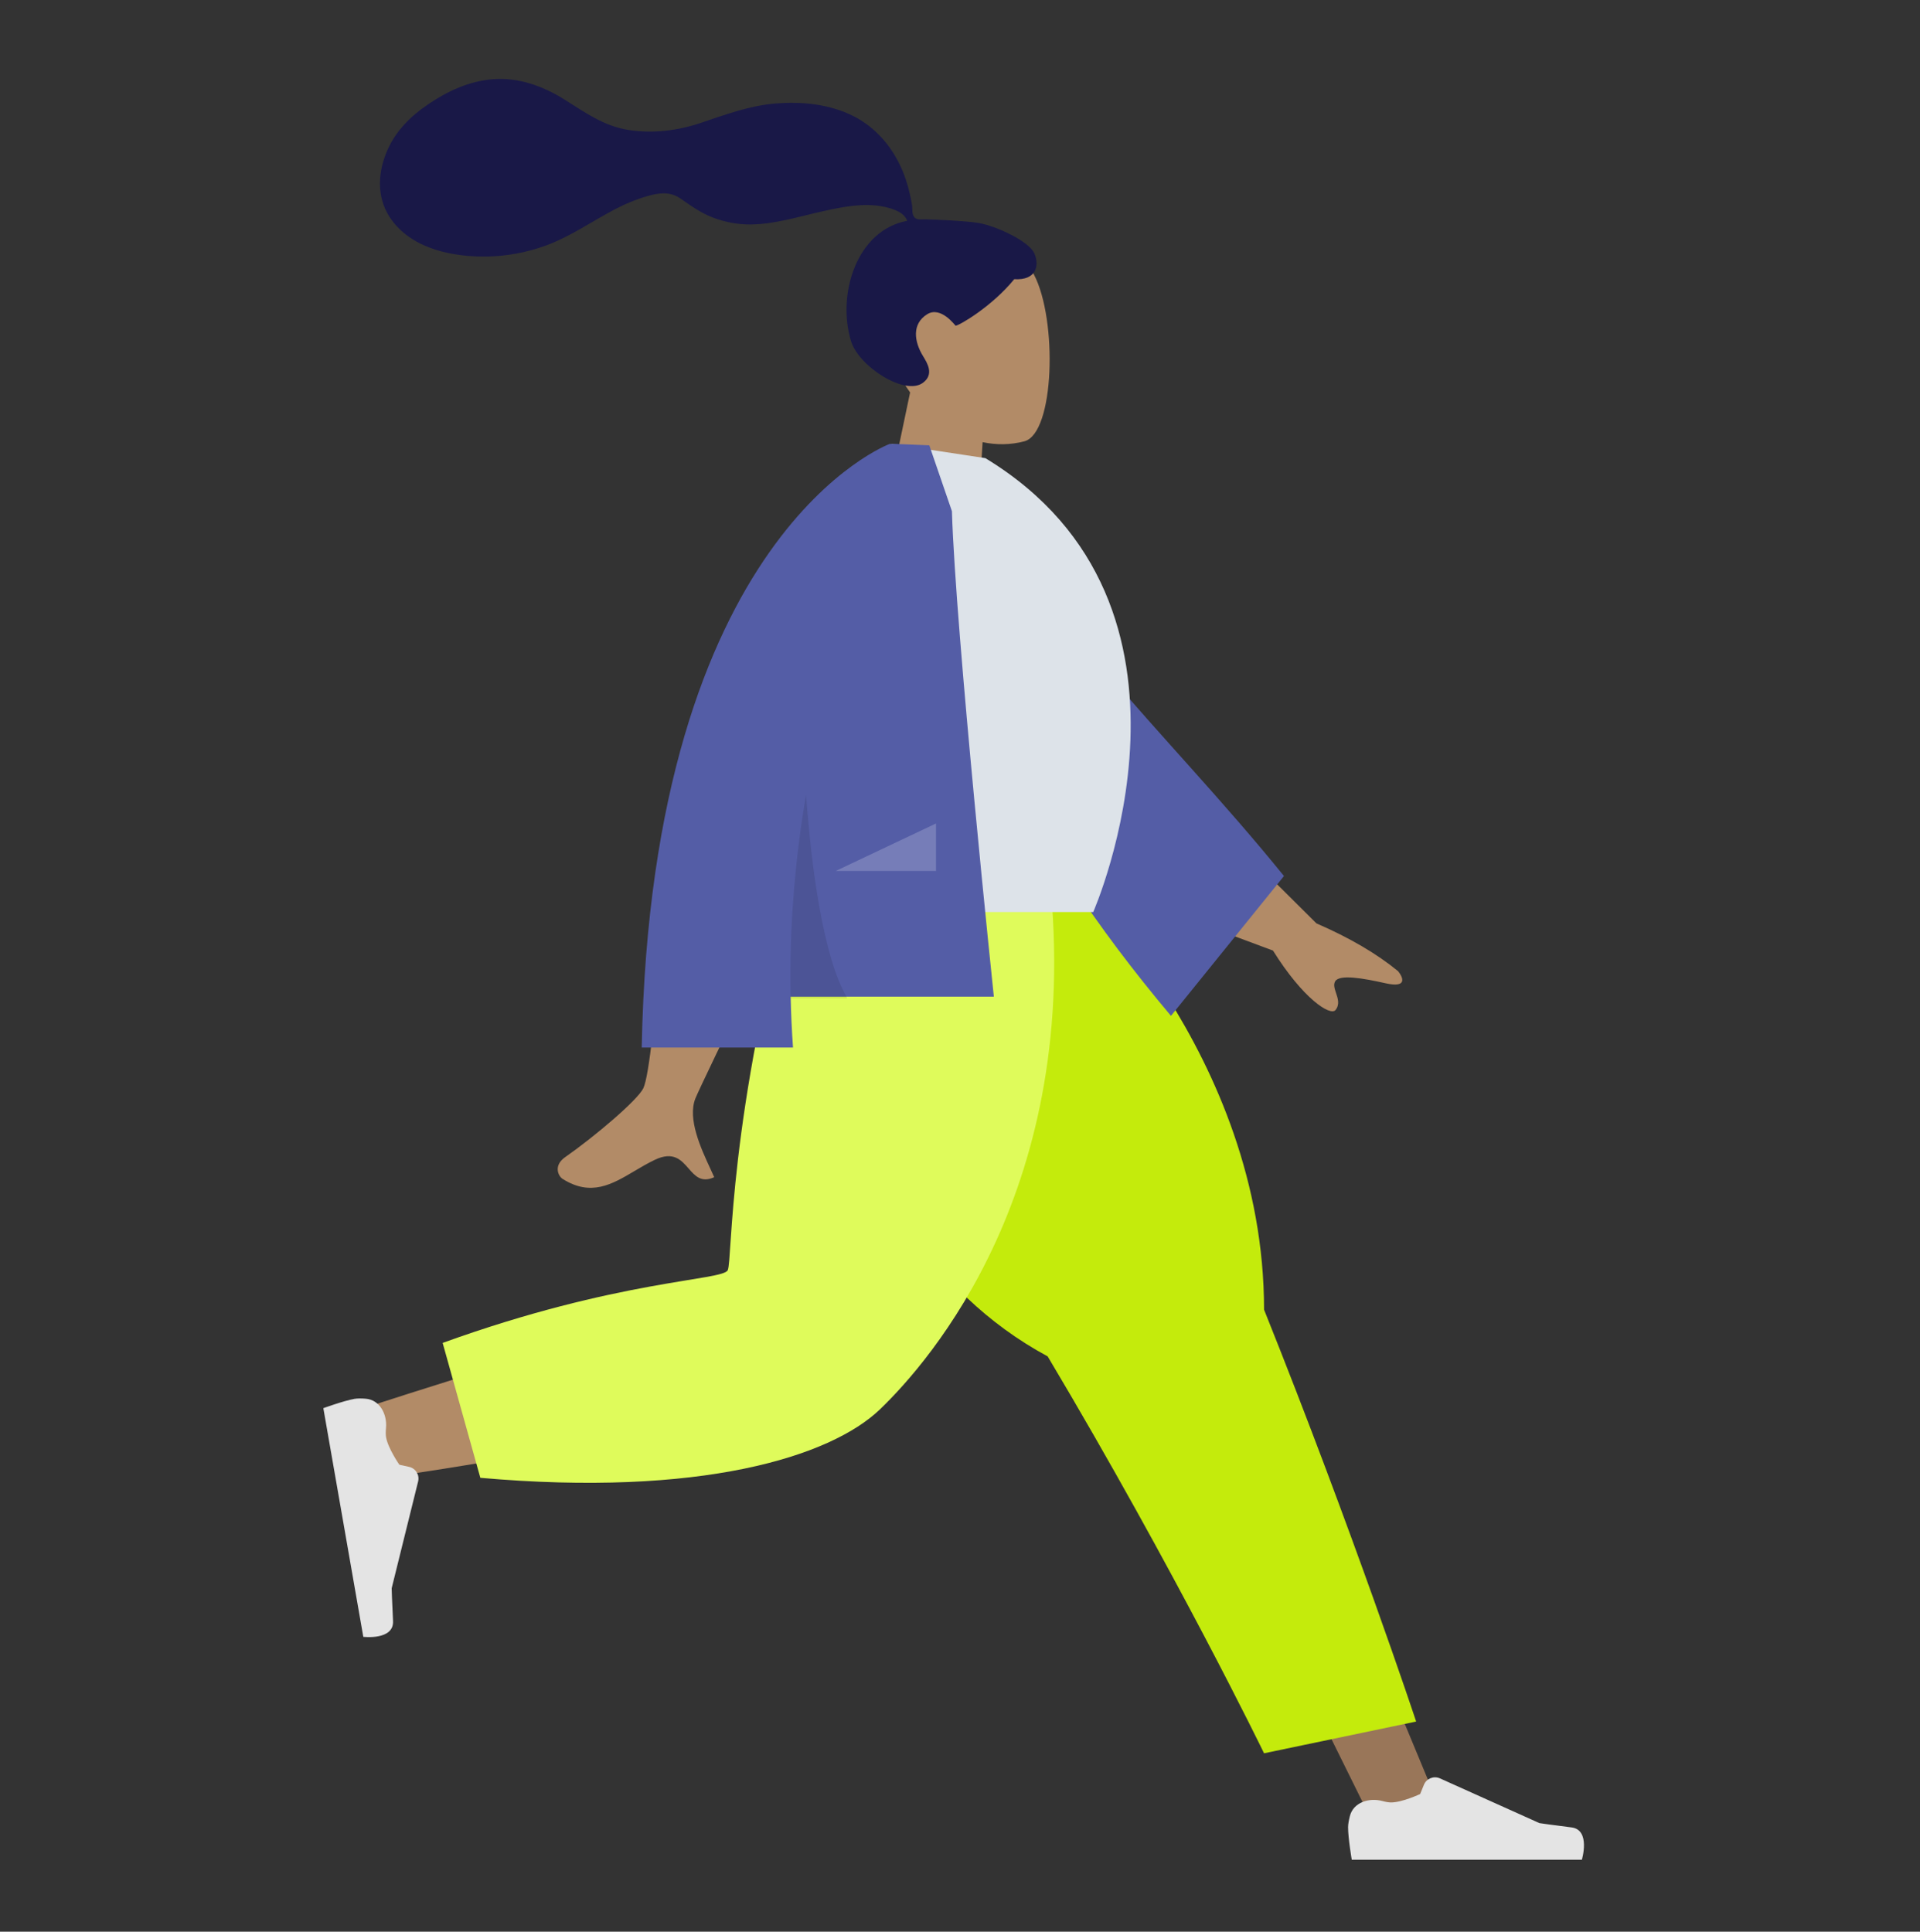
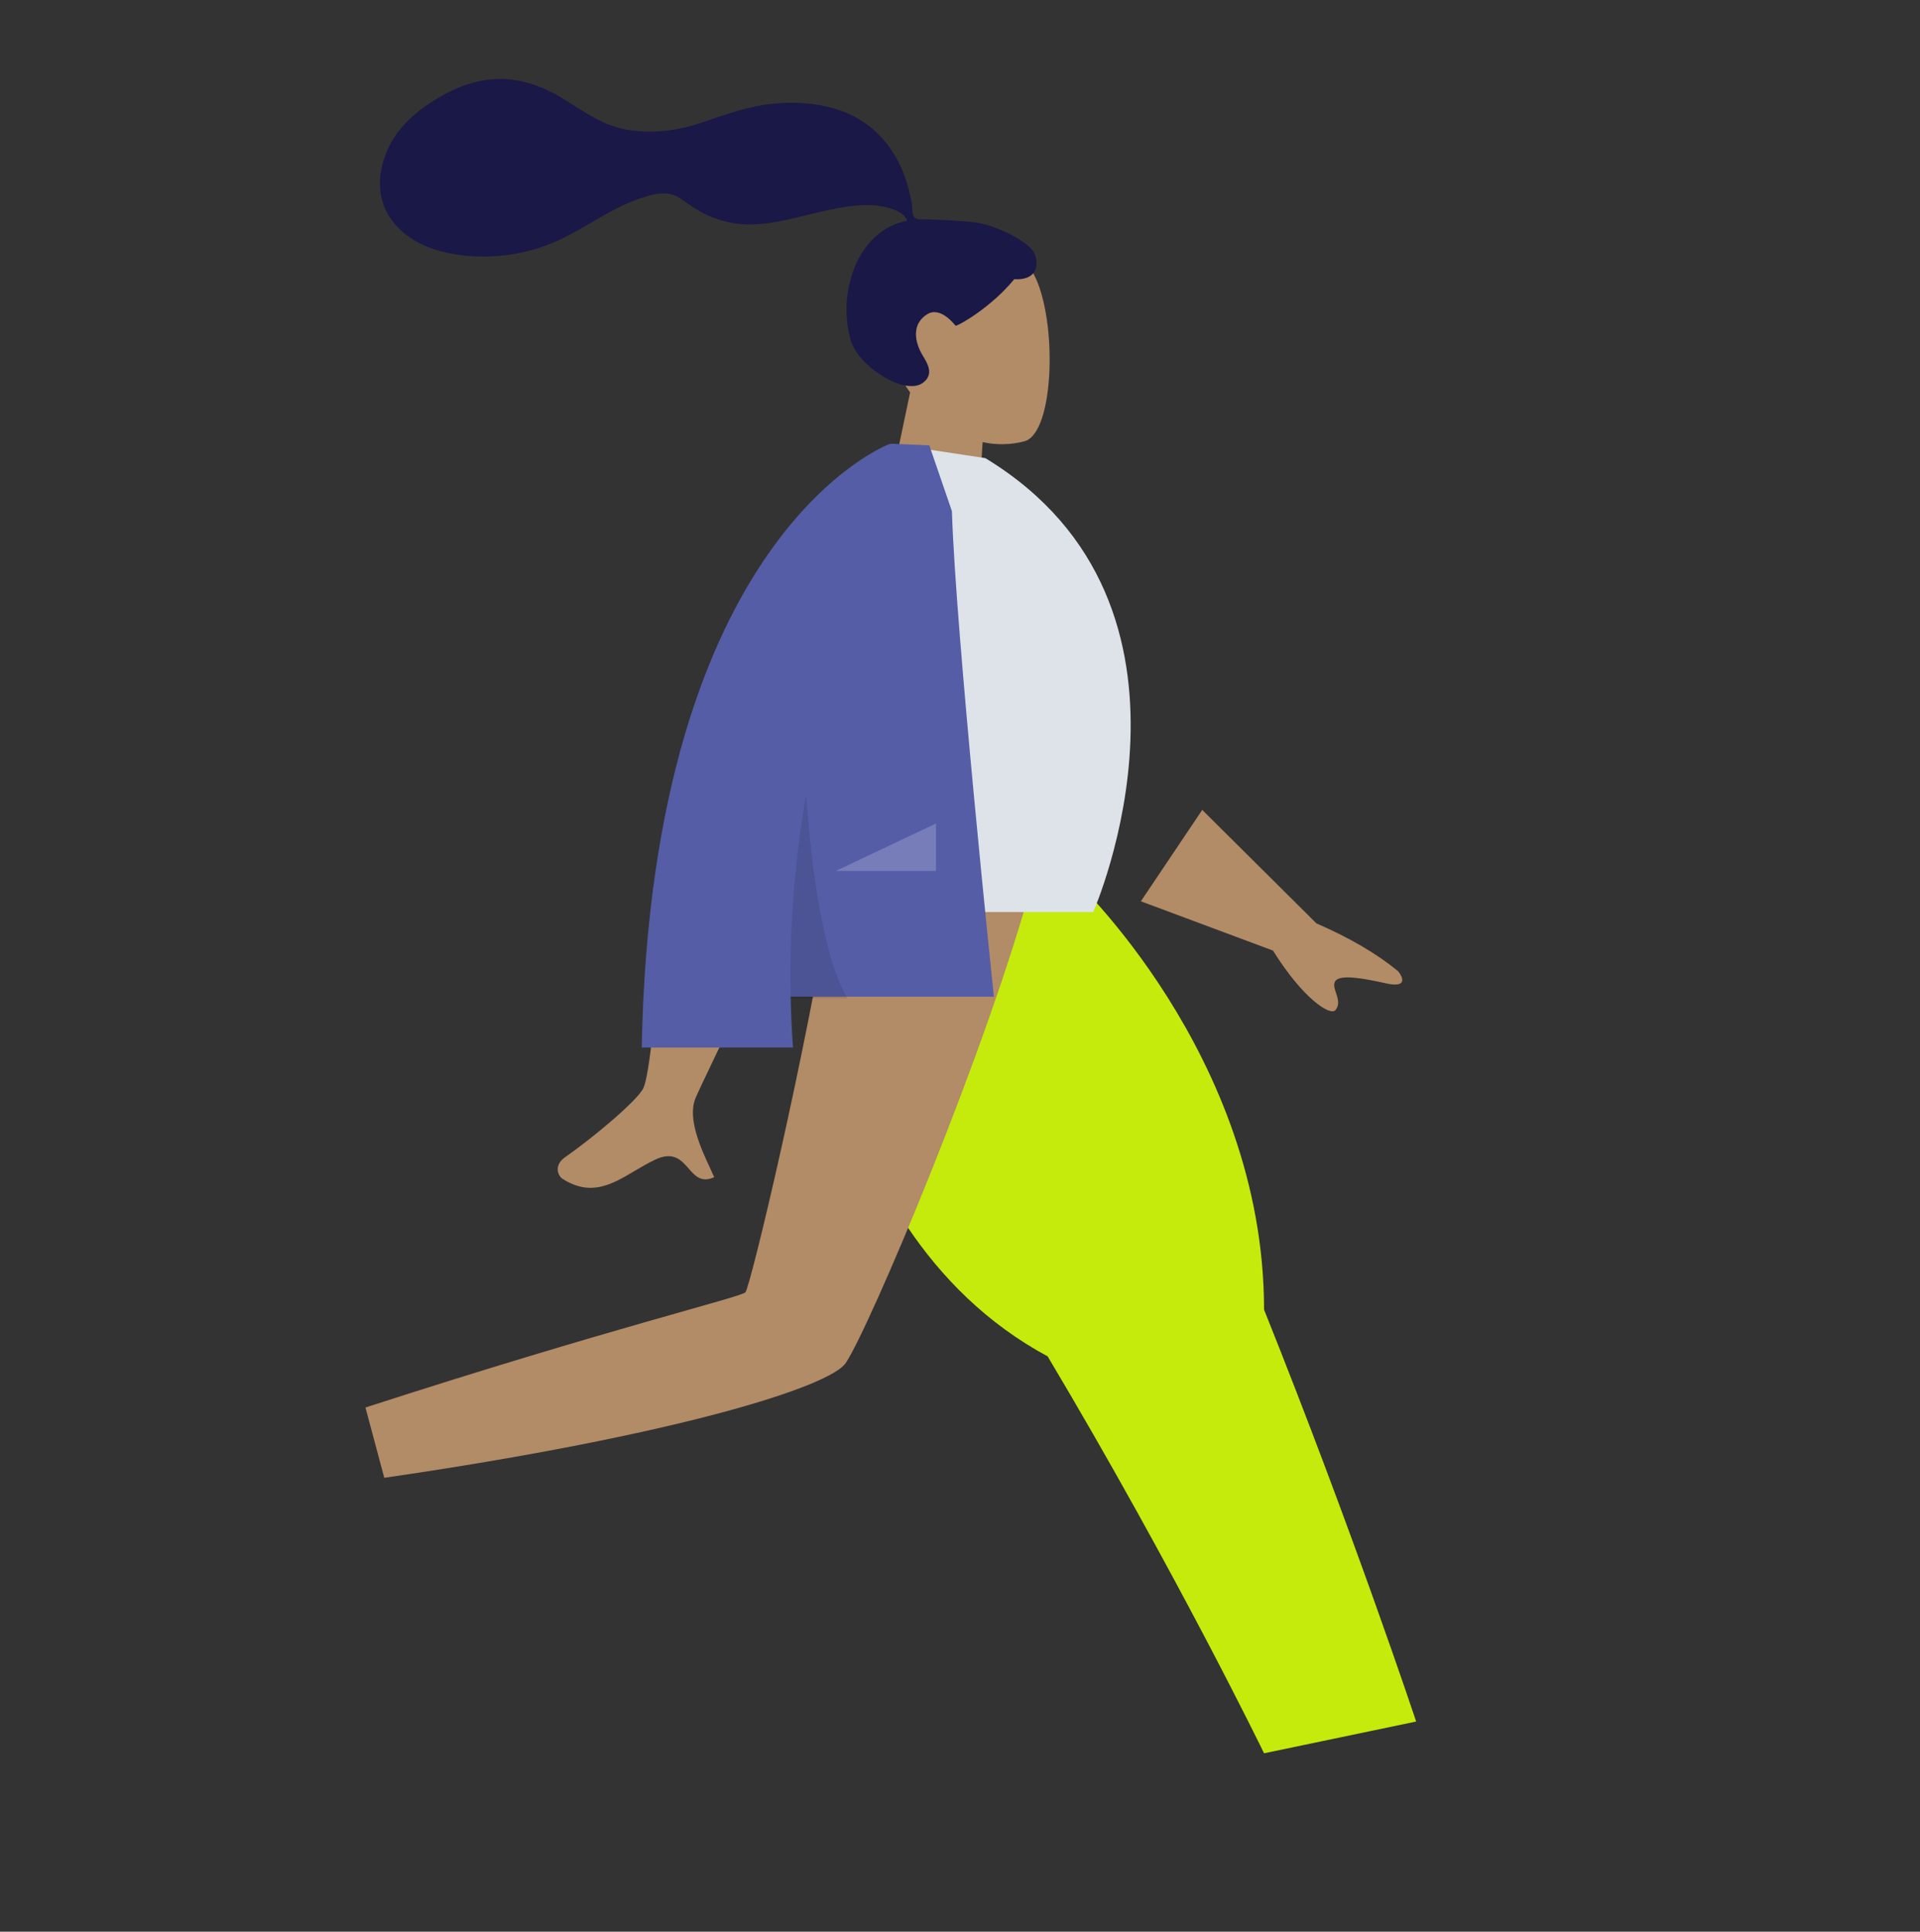
<svg xmlns="http://www.w3.org/2000/svg" width="160" height="161" viewBox="0 0 160 161" fill="none">
  <rect x="0" y="0" width="160" height="161" fill="#333333" stroke="none" />
  <path fill-rule="evenodd" clip-rule="evenodd" d="M81.884 36.852C83.029 37.094 84.208 37.087 85.36 36.783C87.893 36.115 88.126 26.631 86.166 22.892C84.206 19.154 74.13 17.524 73.622 24.932C73.42 27.878 74.32 30.597 75.842 32.708L73.265 45H81.382L81.884 36.852Z" fill="#B28B67" />
  <path fill-rule="evenodd" clip-rule="evenodd" d="M81.539 18.583C80.469 18.404 77.589 18.28 77.058 18.28C76.718 18.28 76.35 18.36 76.149 18.041C75.984 17.779 76.045 17.338 75.996 17.035C75.939 16.682 75.858 16.335 75.775 15.988C75.542 15.001 75.189 14.062 74.696 13.181C73.77 11.528 72.413 10.232 70.7 9.479C68.808 8.646 66.668 8.456 64.633 8.625C62.456 8.805 60.485 9.541 58.429 10.233C56.47 10.893 54.418 11.152 52.369 10.83C50.305 10.506 48.745 9.361 47.004 8.274C45.221 7.161 43.184 6.434 41.077 6.601C39.11 6.757 37.297 7.588 35.67 8.699C34.148 9.738 32.892 10.988 32.184 12.747C31.421 14.639 31.422 16.716 32.676 18.389C34.494 20.813 37.868 21.44 40.676 21.378C42.3 21.342 43.895 21.038 45.428 20.486C47.473 19.75 49.24 18.503 51.153 17.491C52.051 17.015 52.979 16.625 53.952 16.344C54.896 16.072 55.825 15.946 56.68 16.53C57.584 17.147 58.394 17.754 59.428 18.14C60.42 18.511 61.471 18.718 62.529 18.71C64.585 18.694 66.613 18.038 68.61 17.599C70.239 17.24 71.982 16.883 73.643 17.228C74.336 17.371 75.348 17.668 75.598 18.405C71.386 19.186 69.731 24.518 70.919 28.432C71.56 30.545 75.412 33.014 76.911 31.904C77.86 31.2 77.284 30.276 76.911 29.666C76.197 28.499 75.952 26.999 77.273 26.186C78.413 25.485 79.612 27.15 79.634 27.148C79.948 27.123 82.654 25.556 84.519 23.27C86.359 23.381 86.638 22.14 86.199 21.125C85.76 20.109 83.018 18.832 81.539 18.583Z" fill="#191847" />
-   <path fill-rule="evenodd" clip-rule="evenodd" d="M71.2 73L96.464 115.622L114.269 151.655L119.92 150.563L87.749 73L71.2 73Z" fill="#997659" />
-   <path fill-rule="evenodd" clip-rule="evenodd" d="M115.212 150.111C114.076 149.804 112.775 150.226 112.488 151.367C112.4 151.716 112.34 152.044 112.34 152.291C112.34 153.219 112.647 155 112.647 155C113.713 155 131.823 155 131.823 155C131.823 155 132.571 152.506 130.96 152.307C129.35 152.109 128.284 151.948 128.284 151.948L119.996 148.22C119.48 147.988 118.874 148.23 118.66 148.754L118.346 149.524C118.346 149.524 116.855 150.226 115.923 150.226C115.718 150.226 115.472 150.181 115.212 150.111Z" fill="#E4E4E4" />
  <path fill-rule="evenodd" clip-rule="evenodd" d="M105.338 146.129L118.012 143.483C118.012 143.483 112.842 127.885 105.338 109.154C105.338 87.857 89.22 73 89.22 73H66.999C66.999 73 66.999 102.108 87.305 113.048C98.033 131.058 105.338 146.129 105.338 146.129Z" fill="#C4EB0C" />
  <path fill-rule="evenodd" clip-rule="evenodd" d="M69.54 73C67.155 87.978 62.556 107.113 62.122 107.704C61.833 108.097 50.997 110.659 30.453 117.31L32.023 123.169C56.521 119.602 69.161 115.567 70.48 113.599C72.458 110.647 82.335 87.329 86.16 73H69.54Z" fill="#B28B67" />
-   <path fill-rule="evenodd" clip-rule="evenodd" d="M36.888 111.926L40.028 123.169C58.351 124.791 69.197 121.429 73.328 117.464C77.459 113.499 90.254 98.941 87.452 73H66.263C60.647 93.082 61.042 104.981 60.647 105.863C60.251 106.746 51.528 106.629 36.888 111.926Z" fill="#DFFB5B" />
-   <path fill-rule="evenodd" clip-rule="evenodd" d="M32.166 119.023C32.275 117.862 31.639 116.667 30.477 116.578C30.116 116.55 29.78 116.547 29.535 116.59C28.629 116.752 26.945 117.365 26.945 117.365C27.13 118.426 30.275 136.423 30.275 136.423C30.275 136.423 32.839 136.732 32.753 135.097C32.667 133.462 32.639 132.376 32.639 132.376L34.843 123.473C34.978 122.928 34.639 122.38 34.092 122.258L33.279 122.078C33.279 122.078 32.335 120.718 32.173 119.792C32.136 119.578 32.139 119.31 32.166 119.023Z" fill="#E4E4E4" />
  <path fill-rule="evenodd" clip-rule="evenodd" d="M109.703 76.96L100.187 67.502L95.071 75.12L106.082 79.226C108.563 83.209 110.86 84.72 111.294 84.179C111.659 83.723 111.492 83.223 111.337 82.763C111.217 82.404 111.105 82.069 111.259 81.798C111.611 81.178 113.598 81.533 115.469 81.952C117.34 82.371 116.907 81.434 116.509 80.946C114.741 79.492 112.472 78.163 109.703 76.96ZM53.61 90.701C54.595 88.666 55.835 68.011 55.835 68.011L67.621 71.487C67.621 71.487 58.465 90.248 57.947 91.556C57.274 93.256 58.417 95.725 59.193 97.4C59.313 97.659 59.424 97.899 59.518 98.114C58.442 98.604 57.925 98.011 57.381 97.386C56.765 96.681 56.114 95.934 54.581 96.66C53.989 96.941 53.428 97.273 52.881 97.597C50.99 98.717 49.252 99.746 46.889 98.26C46.514 98.025 46.103 97.138 47.095 96.445C49.567 94.718 53.129 91.696 53.61 90.701Z" fill="#B28B67" />
-   <path fill-rule="evenodd" clip-rule="evenodd" d="M77.898 38.825L80.802 38.317C85.804 51.045 96.932 60.587 106.998 73.013L97.581 84.668C85.12 69.857 77.439 54.576 77.898 38.825Z" fill="#545DA6" />
  <path fill-rule="evenodd" clip-rule="evenodd" d="M65.234 76.016H91.102C91.102 76.016 102.36 50.478 82.112 38.184L74.309 37C68.177 47.048 66.445 59.419 65.234 76.016Z" fill="#DDE3E9" />
  <path fill-rule="evenodd" clip-rule="evenodd" d="M53.477 87.31C54.284 44.318 74.138 37 74.138 37L74.144 37.006C74.145 37.004 74.146 37.002 74.147 37H74.657C75.571 37.032 77.442 37.116 77.442 37.116L79.327 42.605C79.626 52.644 82.821 83.068 82.821 83.068H65.889C65.918 84.463 65.982 85.878 66.085 87.31H53.477Z" fill="#545DA6" />
  <path fill-rule="evenodd" clip-rule="evenodd" d="M65.892 83.203C65.757 77.128 66.286 71.424 67.169 66.263C67.63 72.388 68.595 79.758 70.609 83.203H65.892Z" fill="black" fill-opacity="0.1" />
  <path fill-rule="evenodd" clip-rule="evenodd" d="M69.639 72.594L78 68.633V72.594H69.639Z" fill="white" fill-opacity="0.2" />
</svg>